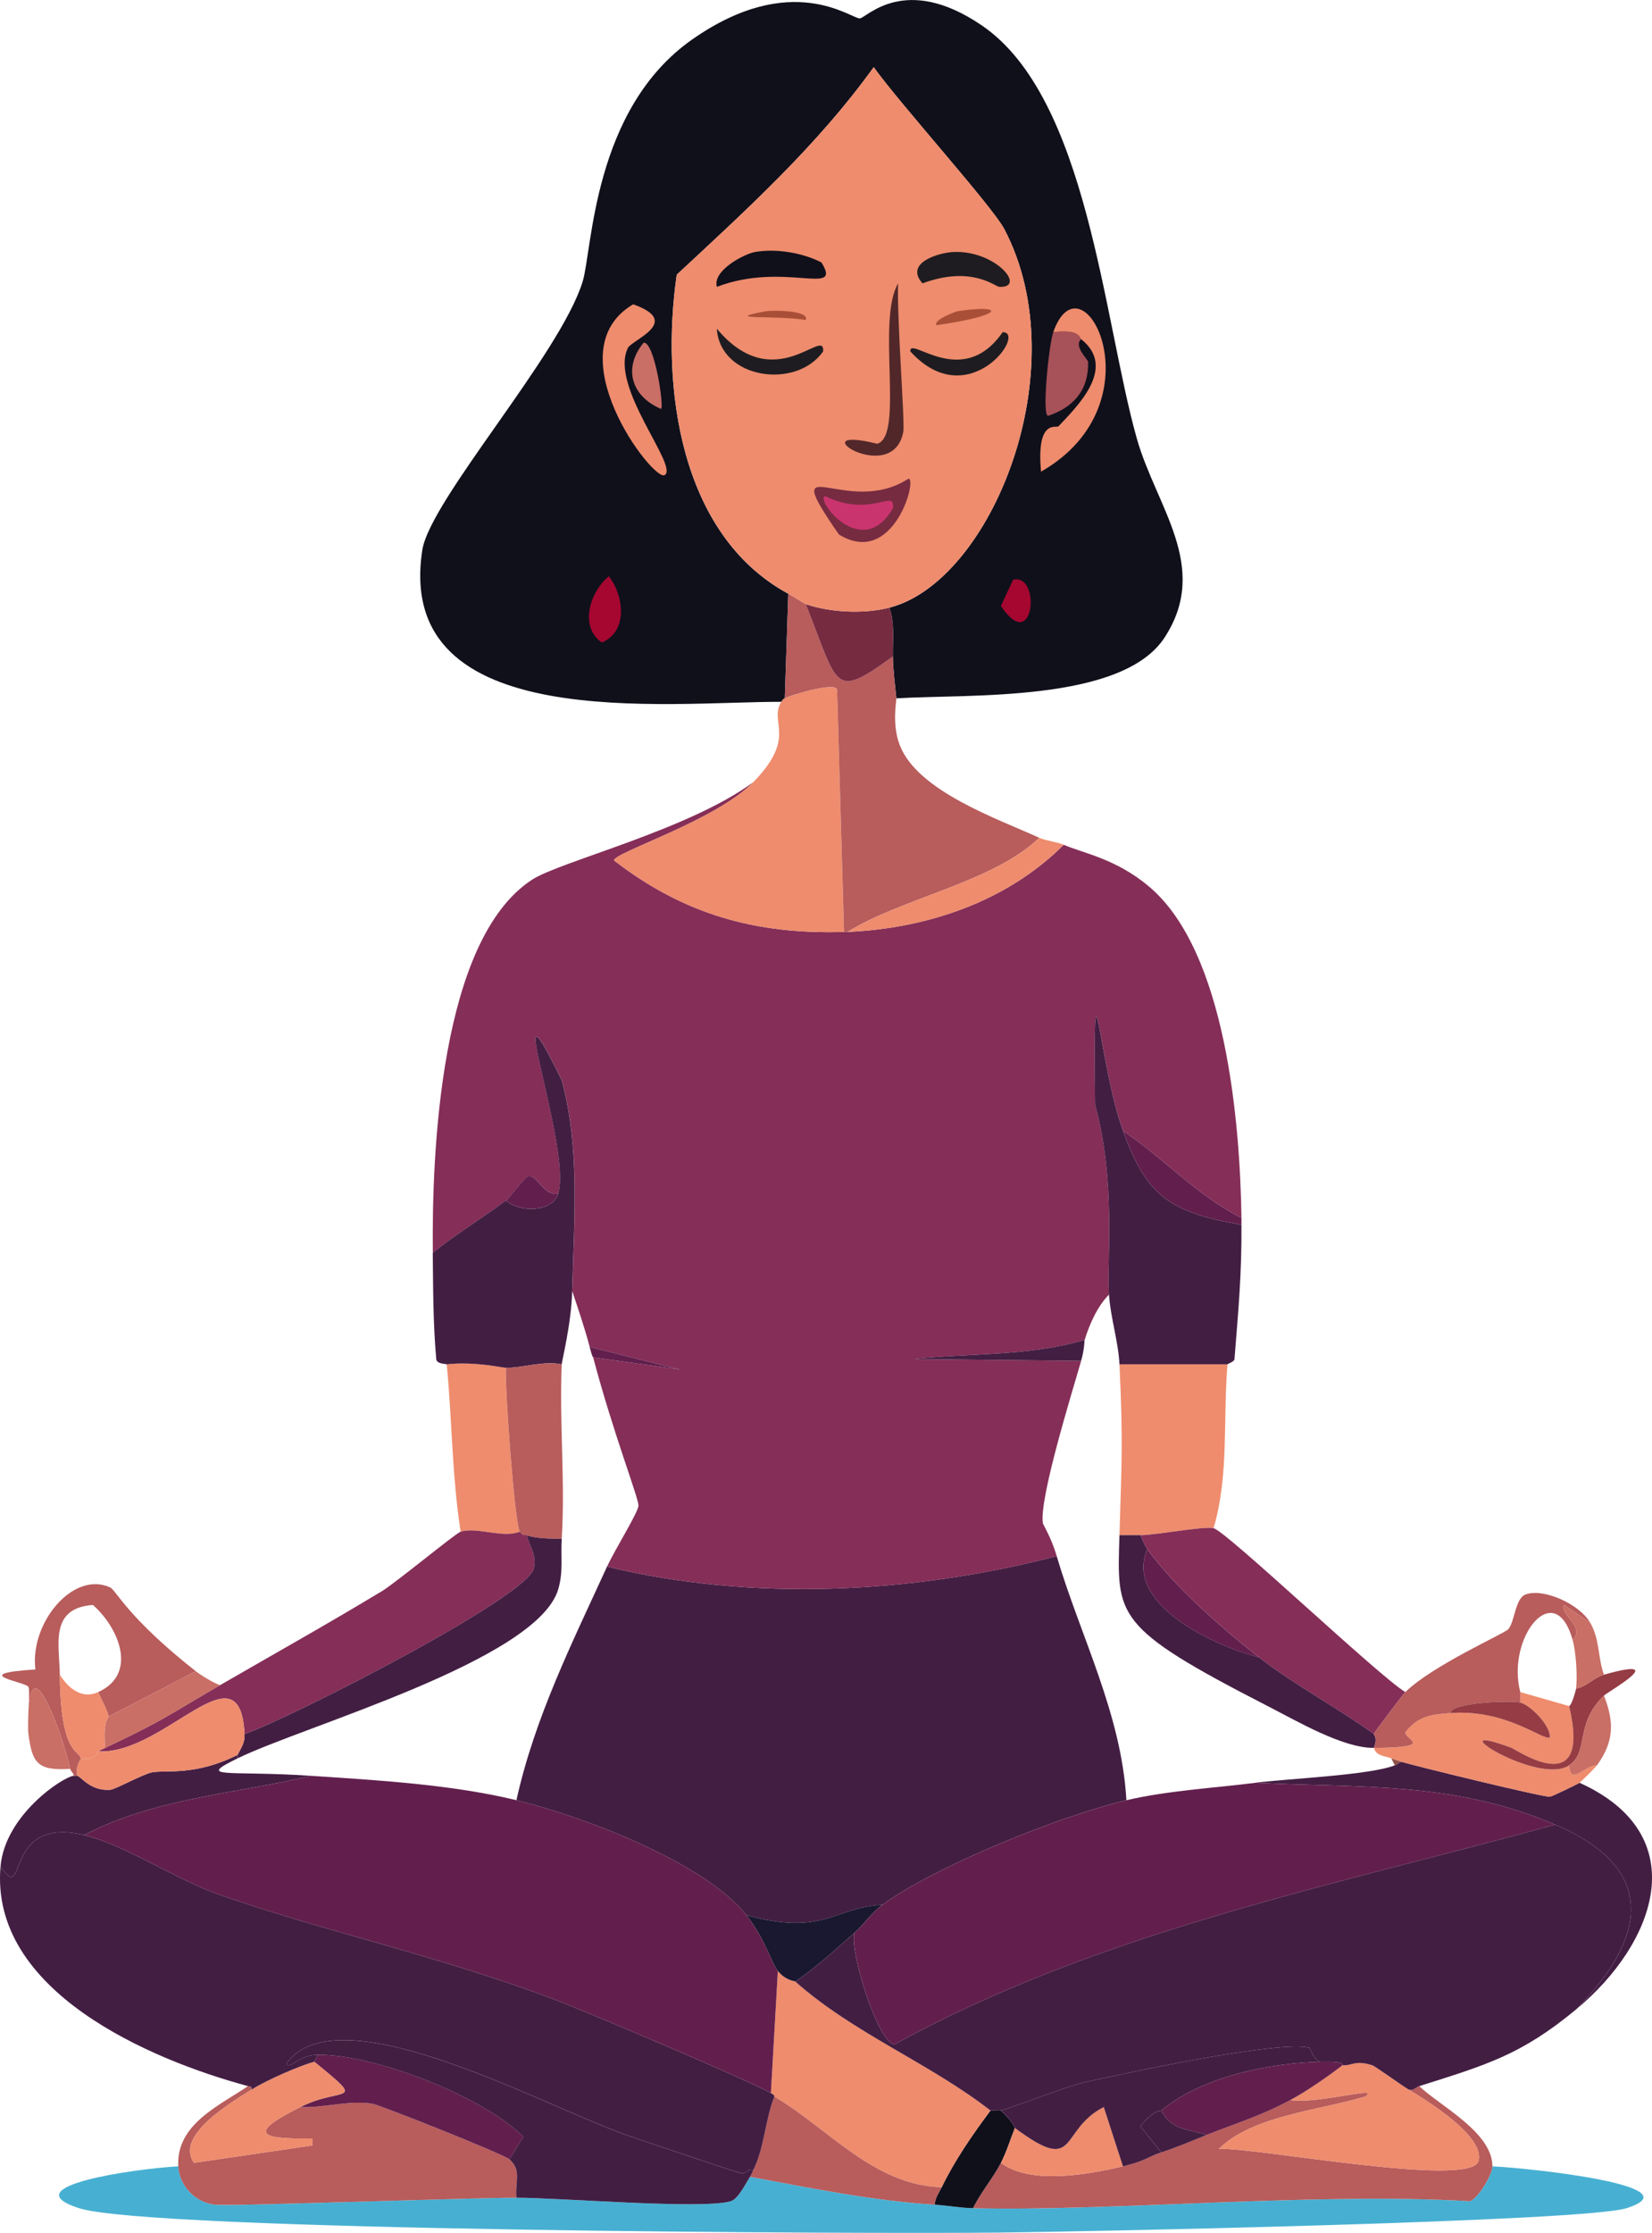
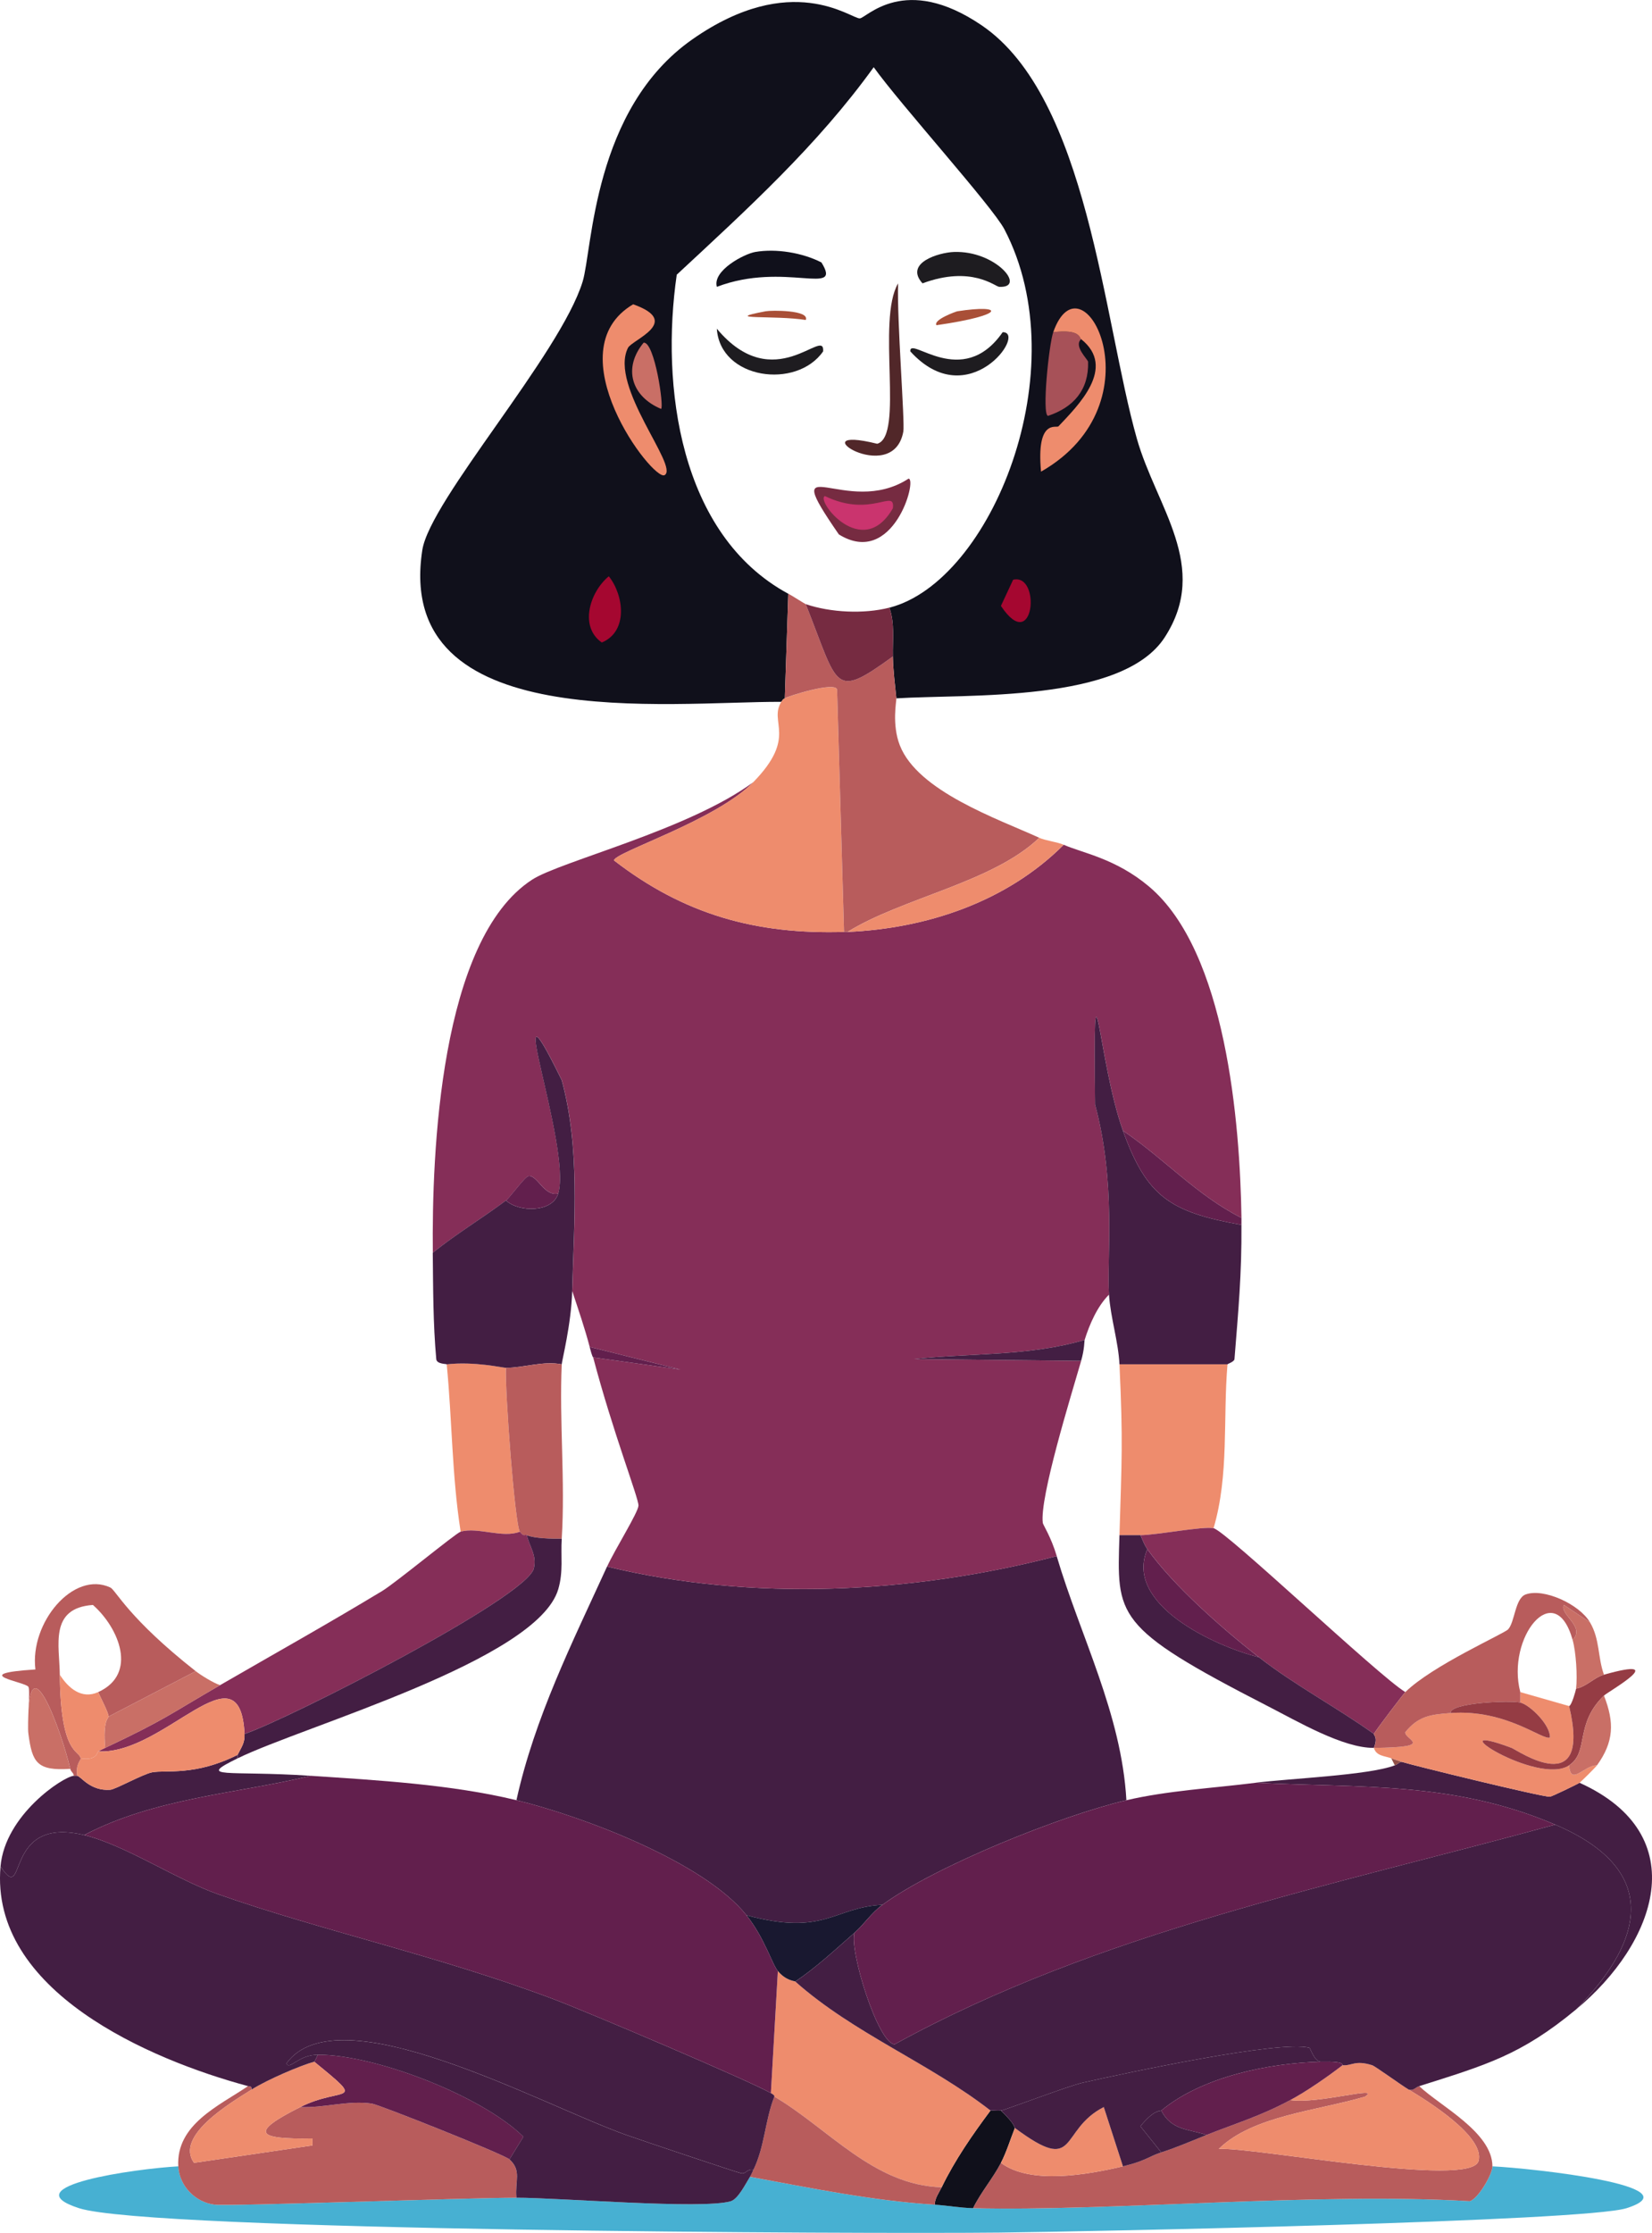
<svg xmlns="http://www.w3.org/2000/svg" id="Layer_2" viewBox="0 0 568.77 768.49">
  <defs>
    <style>
      .cls-1 {
        fill: #ee8c6d;
      }

      .cls-2 {
        fill: #904f48;
      }

      .cls-3 {
        fill: #852e58;
      }

      .cls-4 {
        fill: #47b0d2;
      }

      .cls-5 {
        fill: #b85c5c;
      }

      .cls-6 {
        fill: #431e43;
      }

      .cls-7 {
        fill: #1e1c20;
      }

      .cls-8 {
        fill: #191830;
      }

      .cls-9 {
        fill: #10101b;
      }

      .cls-10 {
        fill: #762b41;
      }

      .cls-11 {
        fill: #a75158;
      }

      .cls-12 {
        fill: #512729;
      }

      .cls-13 {
        fill: #621f4d;
      }

      .cls-14 {
        fill: #953c44;
      }

      .cls-15 {
        fill: #ca346e;
      }

      .cls-16 {
        fill: #a94f37;
      }

      .cls-17 {
        fill: #c96f66;
      }

      .cls-18 {
        fill: #a50730;
      }
    </style>
  </defs>
  <g id="Layer_1-2" data-name="Layer_1">
    <g>
      <path class="cls-4" d="M61.39,745.58c.37,6.74,5.82,12.42,12.6,13.2,5.16.6,84.63-2.33,103.81-2.4,14.04-.05,64.2,4.12,73.81,1.2,2.56-.78,5.13-6.05,6.6-8.4,21.11,3.91,42.11,8.23,63.61,9.6,4.44.28,8.61,1.08,13.2,1.2,46.26,1.18,118.74-5.55,171.01-2.4,2.82-.79,7.81-9.19,7.8-12,14.04.69,69.92,6.83,46.2,14.4-14.44,4.61-184.88,8.06-216.02,8.4-45.21.5-292.42-.5-316.83-8.4-23.37-7.56,19.48-13.59,34.2-14.4Z" />
      <g>
        <path class="cls-1" d="M422.62,469.56c-1.6,18.55.6,38.06-4.8,56.4-3.66-.75-19.49,2.34-25.2,2.4-2.4.02-4.8-.02-7.2,0,.77-25.96,1.27-31.88,0-58.81h37.2Z" />
        <g>
          <path class="cls-9" d="M308.61,240.34c-.51-5.03-1.08-9.28-1.2-14.4-.13-5.65.71-11.29-1.2-16.8,35.11-8.98,64.8-82.03,39.6-130.21-4.13-7.89-35.81-42.96-45-55.8-19.47,27.02-43.55,48.86-67.81,71.41-5.53,38.03.82,89.48,38.4,109.81q-.6,18-1.2,36c-.4.33-.43-.04-1.2,1.2-38.49-.17-133.43,11.7-123.61-52.2,2.65-17.26,47.47-67.32,55.2-92.41,3.4-11.05,3.48-59.42,37.8-83.41,34.11-23.84,54.53-7.15,57.61-7.2,2.28-.04,15.41-15.68,42,2.4,36.52,24.83,41.87,101.48,53.4,142.21,6.68,23.58,25.38,44.05,9.6,68.41-14.66,22.63-67.94,19.45-92.41,21Z" />
          <g>
            <g>
              <path class="cls-11" d="M372.22,116.73c-2.68,2.41,2.38,7.02,2.4,7.8.28,9.65-4.99,15.66-13.8,18.6-2.18-.39.33-24.63,1.8-28.8,9.28-1.09,8.97,1.9,9.6,2.4Z" />
              <g>
                <path class="cls-1" d="M218,104.73c17.07,6.05-.41,12.2-1.8,15-6.58,13.21,17.75,40.95,12.6,43.8-4,2.22-38.09-42.67-10.8-58.81Z" />
                <path class="cls-1" d="M372.22,116.73c-.63-.5-.32-3.49-9.6-2.4,9.99-28.36,37.23,24.34-4.2,48-1.7-18.4,5.33-14.89,6-15.6,6.67-7.11,20.16-20.21,7.8-30Z" />
                <path class="cls-17" d="M221.6,117.93c3.8-.33,7.09,22.25,6,22.8-10.16-4.26-13.24-13.99-6-22.8Z" />
              </g>
            </g>
            <g>
              <path class="cls-18" d="M209.6,198.33c5.19,6.49,6.77,18.99-2.4,22.8-7.77-5.38-4.26-17.25,2.4-22.8Z" />
              <path class="cls-18" d="M348.81,199.53c9.75-2.38,7.27,26.26-4.2,9q2.1-4.5,4.2-9Z" />
            </g>
          </g>
        </g>
        <g>
          <path class="cls-5" d="M513.83,745.58c0,2.81-4.98,11.21-7.8,12-52.27-3.15-124.75,3.58-171.01,2.4,2.68-5.46,6.8-10.24,9.6-15.6,10.17,7.61,29.81,4.08,42,1.2,7.72-1.82,8.98-3.44,13.2-4.8,5.46-1.76,10.31-3.9,15.6-6,10.31-4.1,18.38-6.43,28.8-12,9.93,1.43,31.48-5.16,25.8-1.2-16.77,4.94-38.68,6.58-50.4,18,12.27-.67,86.68,13.61,89.41,4.2,2.43-8.39-17.75-20.83-24-24.6,1.68.46,2.28-.78,3.6-1.2,7.13,6.82,25.17,15.85,25.2,27.6Z" />
          <path class="cls-1" d="M485.03,719.18c6.25,3.77,26.43,16.22,24,24.6-2.73,9.41-77.14-4.87-89.41-4.2,11.73-11.42,33.63-13.06,50.4-18,5.68-3.96-15.87,2.63-25.8,1.2,5.61-3,12.88-8.04,18-12,3.2.28,4.23-1.87,10.2,0,1.04.33,9.86,6.74,12.6,8.4Z" />
        </g>
        <path class="cls-9" d="M344.61,726.38c5.14,4.95,4.49,5.77,4.8,6-1.52,3.82-2.92,8.4-4.8,12-2.8,5.37-6.93,10.14-9.6,15.6-4.59-.12-8.76-.92-13.2-1.2.04-2.25,1.47-4.09,2.4-6,4.61-9.46,10.53-18,16.8-26.4,1.19-.08,2.43.14,3.6,0Z" />
        <g>
          <path class="cls-1" d="M273.81,681.98c20.17,17.91,46.06,27.95,67.21,44.4-6.27,8.4-12.19,16.94-16.8,26.4-23.39-.66-38.88-20.16-57.61-31.2-.07-.04.38-.3-1.2-1.2q1.2-21,2.4-42c2.89,3.41,5.74,3.37,6,3.6Z" />
          <path class="cls-5" d="M324.21,752.78c-.93,1.91-2.36,3.75-2.4,6-21.49-1.37-42.5-5.69-63.61-9.6.44-.7.83-1.64,1.2-2.4,3.92-8.14,3.95-16.96,7.2-25.2,18.72,11.04,34.22,30.55,57.61,31.2Z" />
        </g>
        <g>
          <path class="cls-5" d="M86.59,719.18c-7.56,4.76-26.4,15.96-19.8,25.2q20.4-3,40.8-6v-2.4c-19.48.37-21.64-2.04-4.2-10.8,8.16.36,16.35-2.37,24.6-1.2,2.53.36,45.51,17.48,47.4,19.2,4.27,3.87,1.86,7.4,2.4,13.2-19.18.07-98.65,3-103.81,2.4-6.78-.78-12.23-6.46-12.6-13.2-.8-14.45,14.1-20.88,24-27.6.61.16,1.33-.12,1.2,1.2Z" />
          <path class="cls-13" d="M175.4,743.18c-1.89-1.72-44.87-18.84-47.4-19.2-8.25-1.17-16.45,1.56-24.6,1.2,14.53-7.3,23.36-.45,4.8-15.6.13-.04,1.02-1.86,1.2-2.4,19.45-.14,56.31,13.99,70.81,28.2q-2.4,3.9-4.8,7.8Z" />
          <path class="cls-1" d="M108.19,709.58c18.56,15.15,9.72,8.3-4.8,15.6-17.44,8.77-15.28,11.17,4.2,10.8v2.4q-20.4,3-40.8,6c-6.6-9.24,12.25-20.45,19.8-25.2,5.6-3.52,16.93-8.34,21.6-9.6Z" />
        </g>
        <path class="cls-1" d="M386.62,745.58c-12.2,2.88-31.83,6.41-42-1.2,1.88-3.6,3.28-8.18,4.8-12,22.13,16.45,14.91.84,30.6-7.2q3.3,10.2,6.6,20.4Z" />
        <g>
          <path class="cls-1" d="M174.2,470.76c-.41,7.66,3.1,54.14,4.8,56.4-5.93,2.36-14.51-1.71-20.4,0-3-19.04-2.94-38.51-4.8-57.61,9.47-1.08,19.38,1.2,20.4,1.2Z" />
          <path class="cls-6" d="M387.82,619.57c-22.3,5.23-65.47,22.48-84.01,36-16.87.86-19.74,10.87-46.8,3.6-14.59-18.34-56.59-34.12-79.21-39.6,6.32-28.54,19.18-54.12,31.2-80.41,49.78,12.1,105.32,9.3,154.81-3.6,8.11,27.48,22.31,54.19,24,84.01Z" />
          <g>
            <path class="cls-3" d="M259.41,269.14c-13.02,13.36-48.05,24.24-48,27,24.15,18.64,48.88,25.51,79.21,24.6.4-.01.8.02,1.2,0,27.2-1.2,54.7-10.32,74.41-30,6.46,2.85,17.89,4.69,29.4,14.4,26.51,22.37,31.29,81.28,31.8,114.01-15.44-7.8-26.67-20.44-40.8-30-8.59-23.89-10.27-69.67-9.6-9,7.34,27.29,3.99,52.87,4.8,65.41-4.04,4.01-6.76,10.33-8.4,15.6-19.33,5.66-38.97,4.45-58.81,6.6l57.61.6c-3.4,11.78-14.38,47.1-13.2,55.8.08.61,2.87,4.87,4.8,11.4-49.5,12.9-105.03,15.7-154.81,3.6,2.67-5.85,10.77-18.73,10.8-21,.03-2.67-8.73-24.99-15.6-51l30,4.2-31.2-7.8c-1.66-6.37-3.92-12.93-6-19.2.66-24.18,2.77-49.17-3.6-72.61-21.86-44.49,3.55,23.09-1.2,39-4.8,1.18-7.14-6.34-10.2-6-1.29.14-6.37,7.33-7.8,8.4-8.27,6.17-17.16,11.51-25.2,18-.37-34.01,2.38-107.78,34.2-128.41,9.72-6.3,54.05-17.17,76.21-33.6Z" />
            <g>
              <path class="cls-6" d="M386.62,389.15c8.17,22.74,16.35,28.06,40.8,32.4.12,17.01-1.08,29.6-2.4,46.2-.07.92-2.39,1.65-2.4,1.8h-37.2c-.36-7.69-3.09-16.13-3.6-24-.81-12.54,2.54-38.12-4.8-65.41-.67-60.66,1.01-14.89,9.6,9Z" />
              <path class="cls-13" d="M427.42,419.15c.01.8,0,1.6,0,2.4-24.46-4.35-32.63-9.67-40.8-32.4,14.14,9.56,25.37,22.21,40.8,30Z" />
            </g>
            <path class="cls-6" d="M373.42,461.16c-.11.35,0,3.05-1.2,7.2l-57.61-.6c19.83-2.15,39.48-.94,58.81-6.6Z" />
            <g>
              <path class="cls-6" d="M197,444.36c-.31,11.36-3.55,23.93-3.6,25.2-6.28-1.27-13.17,1.2-19.2,1.2-1.02,0-10.93-2.28-20.4-1.2-.02-.2-3.44-.01-3.6-1.8-1.1-12.24-1.07-24.34-1.2-36.6,8.04-6.49,16.93-11.83,25.2-18,4.36,4.08,16.01,4.27,18-2.4,4.75-15.91-20.66-83.5,1.2-39,6.37,23.43,4.26,48.43,3.6,72.61Z" />
              <path class="cls-13" d="M192.2,410.75c-1.99,6.67-13.64,6.48-18,2.4,1.43-1.07,6.51-8.26,7.8-8.4,3.06-.34,5.4,7.18,10.2,6Z" />
            </g>
            <path class="cls-13" d="M204.2,467.16c-.05-.18-.2.22-1.2-3.6l31.2,7.8-30-4.2Z" />
          </g>
          <path class="cls-8" d="M303.81,655.57c-3.9,2.84-6.25,6.66-9.6,9.6-6.53,5.72-13.18,11.96-20.4,16.8-.26-.23-3.11-.19-6-3.6-1.99-2.35-4.55-11.34-10.8-19.2,27.06,7.27,29.93-2.74,46.8-3.6Z" />
          <path class="cls-5" d="M193.4,469.56c-.86,19.76,1.23,40.23,0,60.01-3.15.06-9.54-.1-12-1.2-.82-.37-.99.69-2.4-1.2-1.7-2.26-5.21-48.75-4.8-56.4,6.03,0,12.93-2.47,19.2-1.2Z" />
          <g>
            <path class="cls-3" d="M179,527.16c1.41,1.89,1.58.83,2.4,1.2.88,3.98,3.45,6.76,2.4,11.4-2.29,10.07-84.81,52.04-99.61,57-1.56-31.15-27.55,7.32-50.4,6,.96-.54,1.45-.75,2.4-1.2,20.66-9.72,22.27-11.59,39.6-21.6,18.6-10.75,37.43-21.29,55.8-32.4,4.61-2.79,25.38-19.93,27-20.4,5.89-1.71,14.47,2.36,20.4,0Z" />
            <path class="cls-6" d="M193.4,529.56c-.38,6.05.6,11.28-1.2,17.4-7.19,24.45-87.51,47.01-110.41,58.21v-1.2c1.27-2.55,2.56-4.1,2.4-7.2,14.8-4.97,97.32-46.94,99.61-57,1.05-4.64-1.52-7.42-2.4-11.4,2.46,1.1,8.85,1.26,12,1.2Z" />
          </g>
          <g>
            <g>
              <path class="cls-6" d="M28.99,631.57c14.14,3.43,31.56,15.25,46.2,20.4,35.8,12.6,75.51,21.06,115.21,36,11.9,4.48,67.61,28.17,75.01,32.4,1.58.9,1.13,1.16,1.2,1.2-3.25,8.24-3.28,17.07-7.2,25.2-2.02-.58-2.63,1.57-4.2,1.2-2.03-.48-34.25-11.3-39.6-13.2-29.23-10.38-99.18-49.19-117.01-24.6,1.2,2.41,3.97-2.95,10.8-3-.18.54-1.07,2.37-1.2,2.4-4.67,1.27-16.01,6.08-21.6,9.6.13-1.32-.59-1.04-1.2-1.2C51.61,708.88-3.58,685.27.18,642.37c9.32,14,.44-17.68,28.8-10.8Z" />
              <path class="cls-6" d="M81.79,603.97v1.2c-14.6,7.14-3.43,4.09,25.2,6-25.36,6.14-53.61,7.58-78.01,20.4-28.36-6.88-19.49,24.8-28.8,10.8,1.55-17.71,21.43-30.82,25.2-31.2.36-.04.84-.05,1.2,0,1.36.21,4.43,5.32,11.4,4.8,1.78-.13,11.22-5.4,14.4-6,4.71-.89,14.78,1.35,29.4-6Z" />
              <path class="cls-13" d="M177.8,619.57c22.62,5.48,64.61,21.26,79.21,39.6,6.25,7.86,8.81,16.85,10.8,19.2q-1.2,21-2.4,42c-7.4-4.23-63.11-27.92-75.01-32.4-39.7-14.95-79.41-23.4-115.21-36-14.64-5.15-32.06-16.97-46.2-20.4,24.4-12.82,52.65-14.26,78.01-20.4,22.97,1.53,48.36,2.96,70.81,8.4Z" />
              <path class="cls-6" d="M259.41,746.78c-.37.76-.76,1.7-1.2,2.4-1.48,2.35-4.05,7.62-6.6,8.4-9.61,2.92-59.77-1.25-73.81-1.2-.54-5.8,1.87-9.33-2.4-13.2q2.4-3.9,4.8-7.8c-14.49-14.21-51.36-28.34-70.81-28.2-6.83.05-9.6,5.41-10.8,3,17.83-24.59,87.78,14.23,117.01,24.6,5.35,1.9,37.57,12.72,39.6,13.2,1.57.37,2.18-1.78,4.2-1.2Z" />
            </g>
            <g>
              <path class="cls-6" d="M542.63,691.58c-19.05,15.77-30.98,19.09-54,26.4-1.32.42-1.92,1.66-3.6,1.2-2.75-1.66-11.56-8.07-12.6-8.4-5.97-1.87-7,.28-10.2,0-.36-.03,1.43-1.39-7.2-1.2-2.42.32-3.89-4.72-4.2-4.8-10.2-2.74-63.87,8.83-78.01,12-5.04,1.13-26.72,9.42-28.2,9.6-1.17.14-2.41-.08-3.6,0-21.15-16.45-47.04-26.49-67.21-44.4,7.22-4.84,13.87-11.08,20.4-16.8-1.87,6.03,8.04,38.07,13.8,38.4,70.73-38.83,150.36-54.43,227.42-75.61,35.45,15.11,31.71,38.83,7.2,63.61Z" />
              <path class="cls-6" d="M543.83,613.57c39.83,18.02,26.29,55.25-1.2,78.01,24.51-24.77,28.25-48.5-7.2-63.61-35-14.92-66.62-12.6-103.21-14.4,11.87-1.5,39.07-2.58,48-6,.99-.38,1.43-1.08,2.4-1.2,3.5,1.14,48.39,12.12,51,12,.56-.02,9.21-4.17,10.2-4.8Z" />
              <path class="cls-13" d="M432.22,613.57c36.58,1.8,68.2-.52,103.21,14.4-77.05,21.18-156.69,36.78-227.42,75.61-5.76-.33-15.67-32.38-13.8-38.4,3.35-2.94,5.7-6.76,9.6-9.6,18.53-13.52,61.71-30.77,84.01-36,14.11-3.31,30-4.18,44.4-6Z" />
              <path class="cls-6" d="M455.02,709.58c-17.88.39-41.12,5.09-55.2,16.8-.35.29-2.3-.56-7.2,5.4l7.2,9c-4.22,1.36-5.48,2.98-13.2,4.8q-3.3-10.2-6.6-20.4c-15.69,8.04-8.48,23.65-30.6,7.2-.31-.23.33-1.05-4.8-6,1.48-.18,23.16-8.47,28.2-9.6,14.14-3.17,67.81-14.74,78.01-12,.31.08,1.78,5.12,4.2,4.8Z" />
              <path class="cls-13" d="M455.02,709.58c8.64-.19,6.84,1.17,7.2,1.2-5.12,3.96-12.39,9-18,12-10.42,5.57-18.49,7.9-28.8,12-6.33-2.1-12.12-1.56-15.6-8.4,14.09-11.71,37.33-16.41,55.2-16.8Z" />
              <path class="cls-6" d="M399.82,726.38c3.48,6.84,9.27,6.3,15.6,8.4-5.29,2.1-10.14,4.24-15.6,6l-7.2-9c4.9-5.96,6.85-5.11,7.2-5.4Z" />
            </g>
          </g>
          <g>
            <path class="cls-3" d="M417.82,525.96c4.25.87,56.63,50.69,66.01,56.4-.64.63-10.52,13.55-10.8,14.4-12.9-9.2-27.09-16.67-39.6-26.4-12.31-9.57-29.43-24.6-38.4-37.2-1.17-1.65-1.54-3.07-2.4-4.8,5.71-.06,21.54-3.15,25.2-2.4Z" />
            <path class="cls-6" d="M392.62,528.36c.86,1.73,1.23,3.15,2.4,4.8-8.19,19.12,23.61,33.54,38.4,37.2,12.52,9.73,26.71,17.2,39.6,26.4-.15.45,1.48,1.02,0,4.8-10.57.12-26.27-9.1-36.6-14.4-53.1-27.24-51.84-30.81-51-58.81,2.4-.02,4.8.02,7.2,0Z" />
            <path class="cls-13" d="M433.42,570.37c-14.79-3.66-46.59-18.08-38.4-37.2,8.98,12.61,26.1,27.63,38.4,37.2Z" />
          </g>
        </g>
        <g>
          <path class="cls-1" d="M540.23,587.17c7.89,33.07-17.92,15.11-19.8,14.4-27.31-10.24,8.96,13.24,19.8,6,.51,7.33,5.19-.08,9.6,0-.61.85-5.64,5.77-6,6-.99.63-9.64,4.78-10.2,4.8-2.62.12-47.51-10.86-51-12-1.05-.34-2.71-.83-3.6-1.2-1.95-.81-5.25-.7-6-3.6,21.66-.25,10.49-2.84,10.8-5.4,4.5-5.6,8.82-6.1,15.6-6.6,19.22-1.41,31.88,9.63,34.2,8.4.2-4.24-6.82-11.18-10.2-12v-3.6q8.4,2.4,16.8,4.8Z" />
          <path class="cls-5" d="M547.43,558.37q-4.5-3-9-6c-1.62,3.2,7.62,7.57,3,12-6.13-21.78-22.94-.67-18,18v3.6c-3.33-.81-24.37.02-24,3.6-6.78.5-11.1,1-15.6,6.6-.31,2.56,10.86,5.15-10.8,5.4,1.48-3.78-.15-4.35,0-4.8.28-.85,10.16-13.77,10.8-14.4,9.28-9.14,33.98-20.08,35.4-21.6,2.32-2.48,2.38-10.65,6-12,6.15-2.29,18.48,3.26,22.2,9.6Z" />
          <path class="cls-14" d="M552.23,583.57c-10.21,9.83-5.03,19.35-12,24-10.84,7.24-47.11-16.24-19.8-6,1.88.71,27.69,18.67,19.8-14.4.9-.25,2.33-5.39,2.4-6,3.52-.63,6.2-3.84,9.6-4.8,23.51-6.62,1.48,5.77,0,7.2Z" />
          <path class="cls-17" d="M549.83,607.57c-4.41-.08-9.09,7.33-9.6,0,6.97-4.65,1.79-14.17,12-24,3.64,9.27,3.42,15.91-2.4,24Z" />
          <path class="cls-17" d="M547.43,558.37c3.44,5.86,2.62,11.95,4.8,18-3.4.96-6.08,4.17-9.6,4.8.5-4.24-.01-12.59-1.2-16.8,4.62-4.43-4.62-8.8-3-12q4.5,3,9,6Z" />
          <path class="cls-2" d="M482.62,606.37c-.97.12-1.41.82-2.4,1.2q-.6-1.2-1.2-2.4c.89.37,2.55.86,3.6,1.2Z" />
          <path class="cls-14" d="M523.43,585.97c3.38.82,10.4,7.76,10.2,12-2.32,1.23-14.98-9.81-34.2-8.4-.37-3.58,20.67-4.41,24-3.6Z" />
        </g>
        <g>
          <path class="cls-1" d="M84.19,596.77c.16,3.1-1.13,4.65-2.4,7.2-14.62,7.35-24.69,5.11-29.4,6-3.18.6-12.62,5.87-14.4,6-6.97.52-10.05-4.59-11.4-4.8-.7-3.9,1.3-5.48,1.2-6,5.71.87,5.72-2.24,6-2.4,22.85,1.32,48.85-37.15,50.4-6Z" />
          <g>
            <path class="cls-5" d="M67.39,575.17q-15,7.8-30,15.6c-.12-1.51-2.64-6.24-3.6-8.4,13.77-6.24,7.16-22.12-1.8-30-15.14,1.08-11.5,13.99-11.4,24,.28,27.8,6.64,25.8,7.2,28.8.1.52-1.9,2.1-1.2,6-.36-.05-.84-.04-1.2,0,0-1.03-.93-1.22-1.2-2.4-2.66-11.77-15.51-48.35-14.4-12-.51-3.79.71-14.84,0-16.2-.91-1.76-21.38-4.47,2.4-6-2.01-16.08,13.1-34.14,25.8-28.2,1.87.88,6.22,10.58,29.4,28.8Z" />
            <path class="cls-17" d="M67.39,575.17c1.68,1.32,6.23,4.15,8.4,4.8-17.33,10.02-18.94,11.88-39.6,21.6-.86-9.65,1.24-10.26,1.2-10.8q15-7.8,30-15.6Z" />
            <path class="cls-17" d="M24.18,608.77c-11.5.78-13.09-2.23-14.4-12-1.11-36.35,11.74.24,14.4,12Z" />
            <path class="cls-1" d="M33.79,582.37c.96,2.16,3.48,6.89,3.6,8.4.04.54-2.06,1.15-1.2,10.8-.95.45-1.44.66-2.4,1.2-.28.16-.29,3.27-6,2.4-.56-3-6.92-1-7.2-28.8,2.84,4.51,7.46,8.6,13.2,6Z" />
          </g>
        </g>
        <g>
          <g>
            <path class="cls-1" d="M290.61,320.74c-30.33.91-55.06-5.96-79.21-24.6-.05-2.76,34.98-13.64,48-27,15.25-15.64,5.15-20.46,9.6-27.6.77-1.24.8-.87,1.2-1.2.75-.6,17.32-5.92,18-3q1.2,41.7,2.4,83.41Z" />
            <path class="cls-5" d="M277.41,207.93c11.44,28.78,9.3,32.99,30,18,.12,5.12.69,9.37,1.2,14.4.08.81-1.63,8.98,1.2,16.2,6.18,15.8,33.61,25.25,48,31.8-15.93,15.34-47.1,20.67-66.01,32.4-.4.02-.8-.01-1.2,0q-1.2-41.7-2.4-83.41c-.68-2.91-17.25,2.4-18,3q.6-18,1.2-36c1.49.81,5.67,3.49,6,3.6Z" />
            <path class="cls-1" d="M366.21,290.74c-19.7,19.69-47.2,28.8-74.41,30,18.91-11.73,50.07-17.06,66.01-32.4,2.17.99,6.18,1.42,8.4,2.4Z" />
            <path class="cls-10" d="M306.21,209.13c1.91,5.51,1.07,11.15,1.2,16.8-20.7,14.99-18.56,10.78-30-18,8.54,2.88,19.95,3.46,28.8,1.2Z" />
          </g>
          <g>
-             <path class="cls-1" d="M306.21,209.13c-8.85,2.26-20.26,1.67-28.8-1.2-.33-.11-4.51-2.79-6-3.6-37.58-20.33-43.93-71.78-38.4-109.81,24.25-22.54,48.34-44.39,67.81-71.41,9.19,12.84,40.88,47.91,45,55.8,25.2,48.18-4.49,121.23-39.6,130.21Z" />
            <g>
              <path class="cls-9" d="M260.01,86.72c7.24-1.25,16.26.26,22.8,3.6,7.46,12.01-12.7-.48-36,8.4-1.57-5.63,9.46-11.36,13.2-12Z" />
              <path class="cls-12" d="M309.21,97.53c-.44,12.26,2.37,47.86,1.8,51-3.59,19.66-36.94-2.71-9,4.2,9.38-2.58-.31-42.45,7.2-55.2Z" />
              <path class="cls-7" d="M328.41,86.72c14.55-.54,25.18,12.5,15.6,12-1.37-.07-9.54-7.46-26.4-1.2-6.38-7.06,5.66-10.61,10.8-10.8Z" />
              <path class="cls-7" d="M246.8,113.13c19.78,23.71,37.26-1.01,36.6,7.8-9.15,13.19-35.45,9.65-36.6-7.8Z" />
              <path class="cls-7" d="M345.21,114.33c8.54-.09-11.83,28.56-31.8,6.6-.37-5.6,17.86,13.49,31.8-6.6Z" />
              <path class="cls-16" d="M329.61,107.13c16.02-2.49,17.19,1.28-7.2,4.8-1.2-1.88,6.77-4.73,7.2-4.8Z" />
              <path class="cls-16" d="M263.61,107.13c1.93-.36,15.26-.48,13.8,3-10.52-1.71-29.98.06-13.8-3Z" />
              <g>
                <path class="cls-10" d="M312.81,164.73c3.08.17-5.32,30.77-24,19.2-21.69-31.4,2.61-5.26,24-19.2Z" />
                <path class="cls-15" d="M284.01,170.73c15.98,7.75,24.26-2.85,23.4,4.2-10.51,18.3-26.71-2.88-23.4-4.2Z" />
              </g>
            </g>
          </g>
        </g>
      </g>
    </g>
  </g>
</svg>